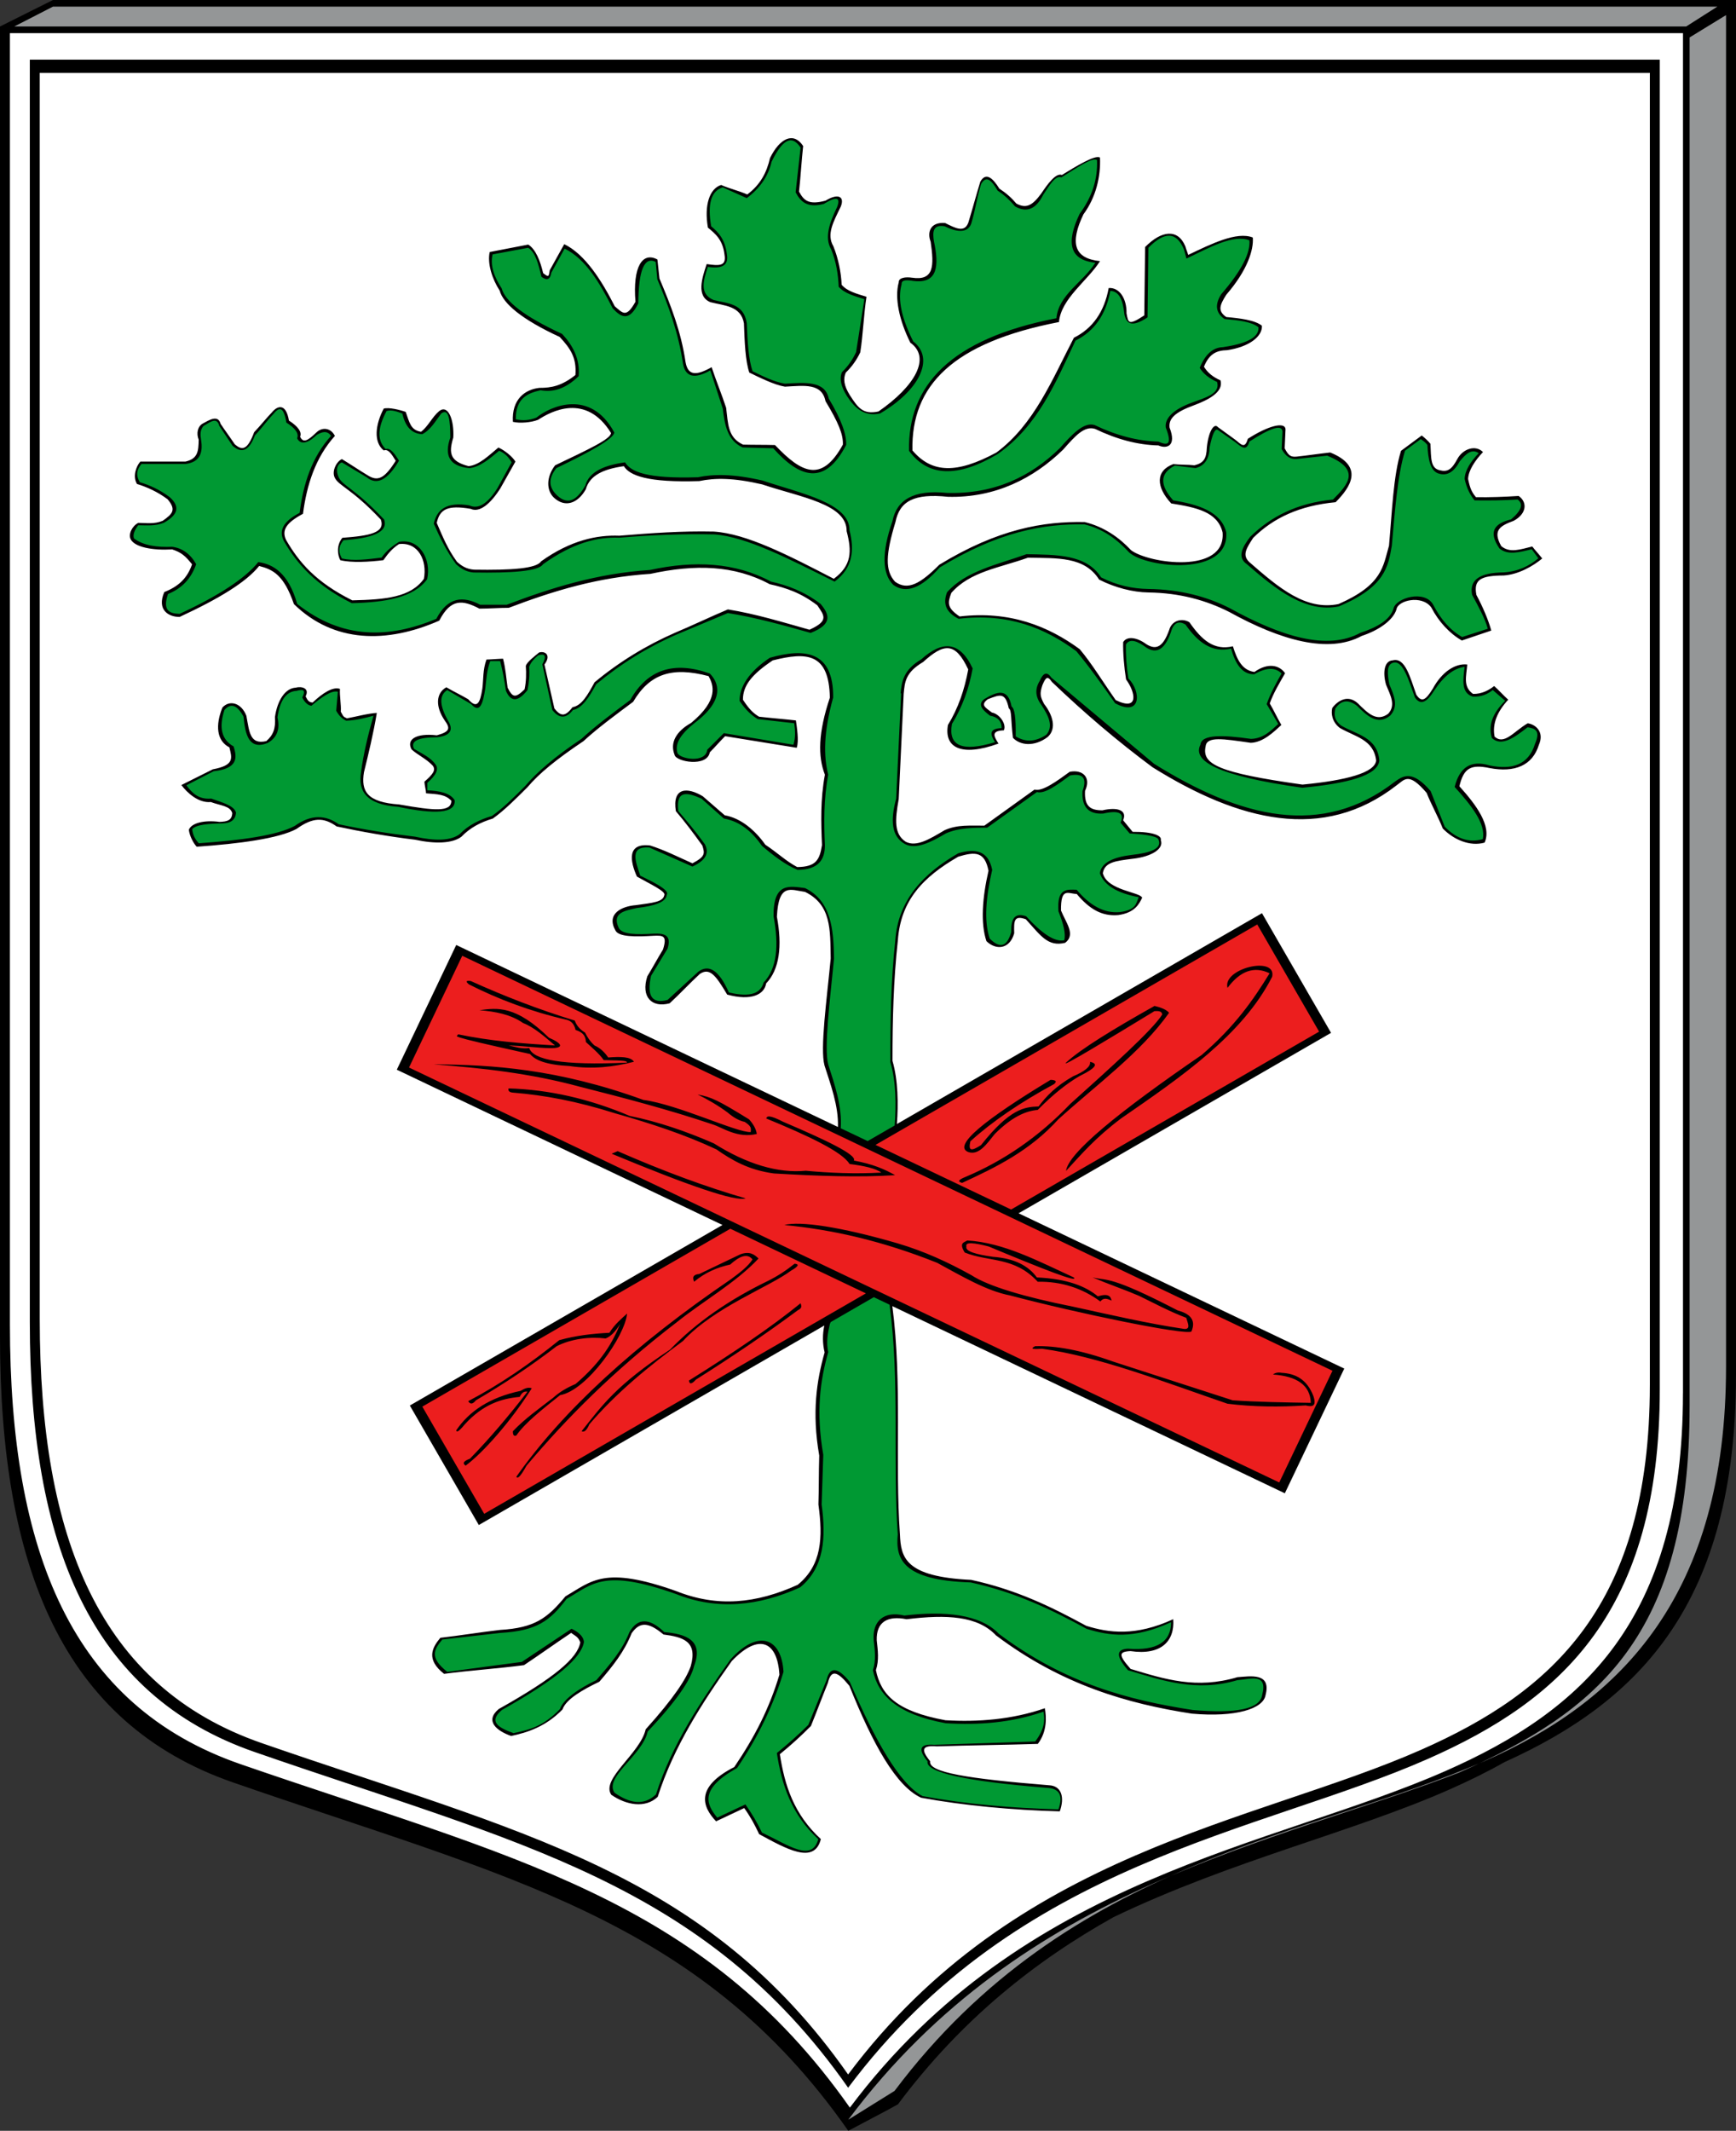
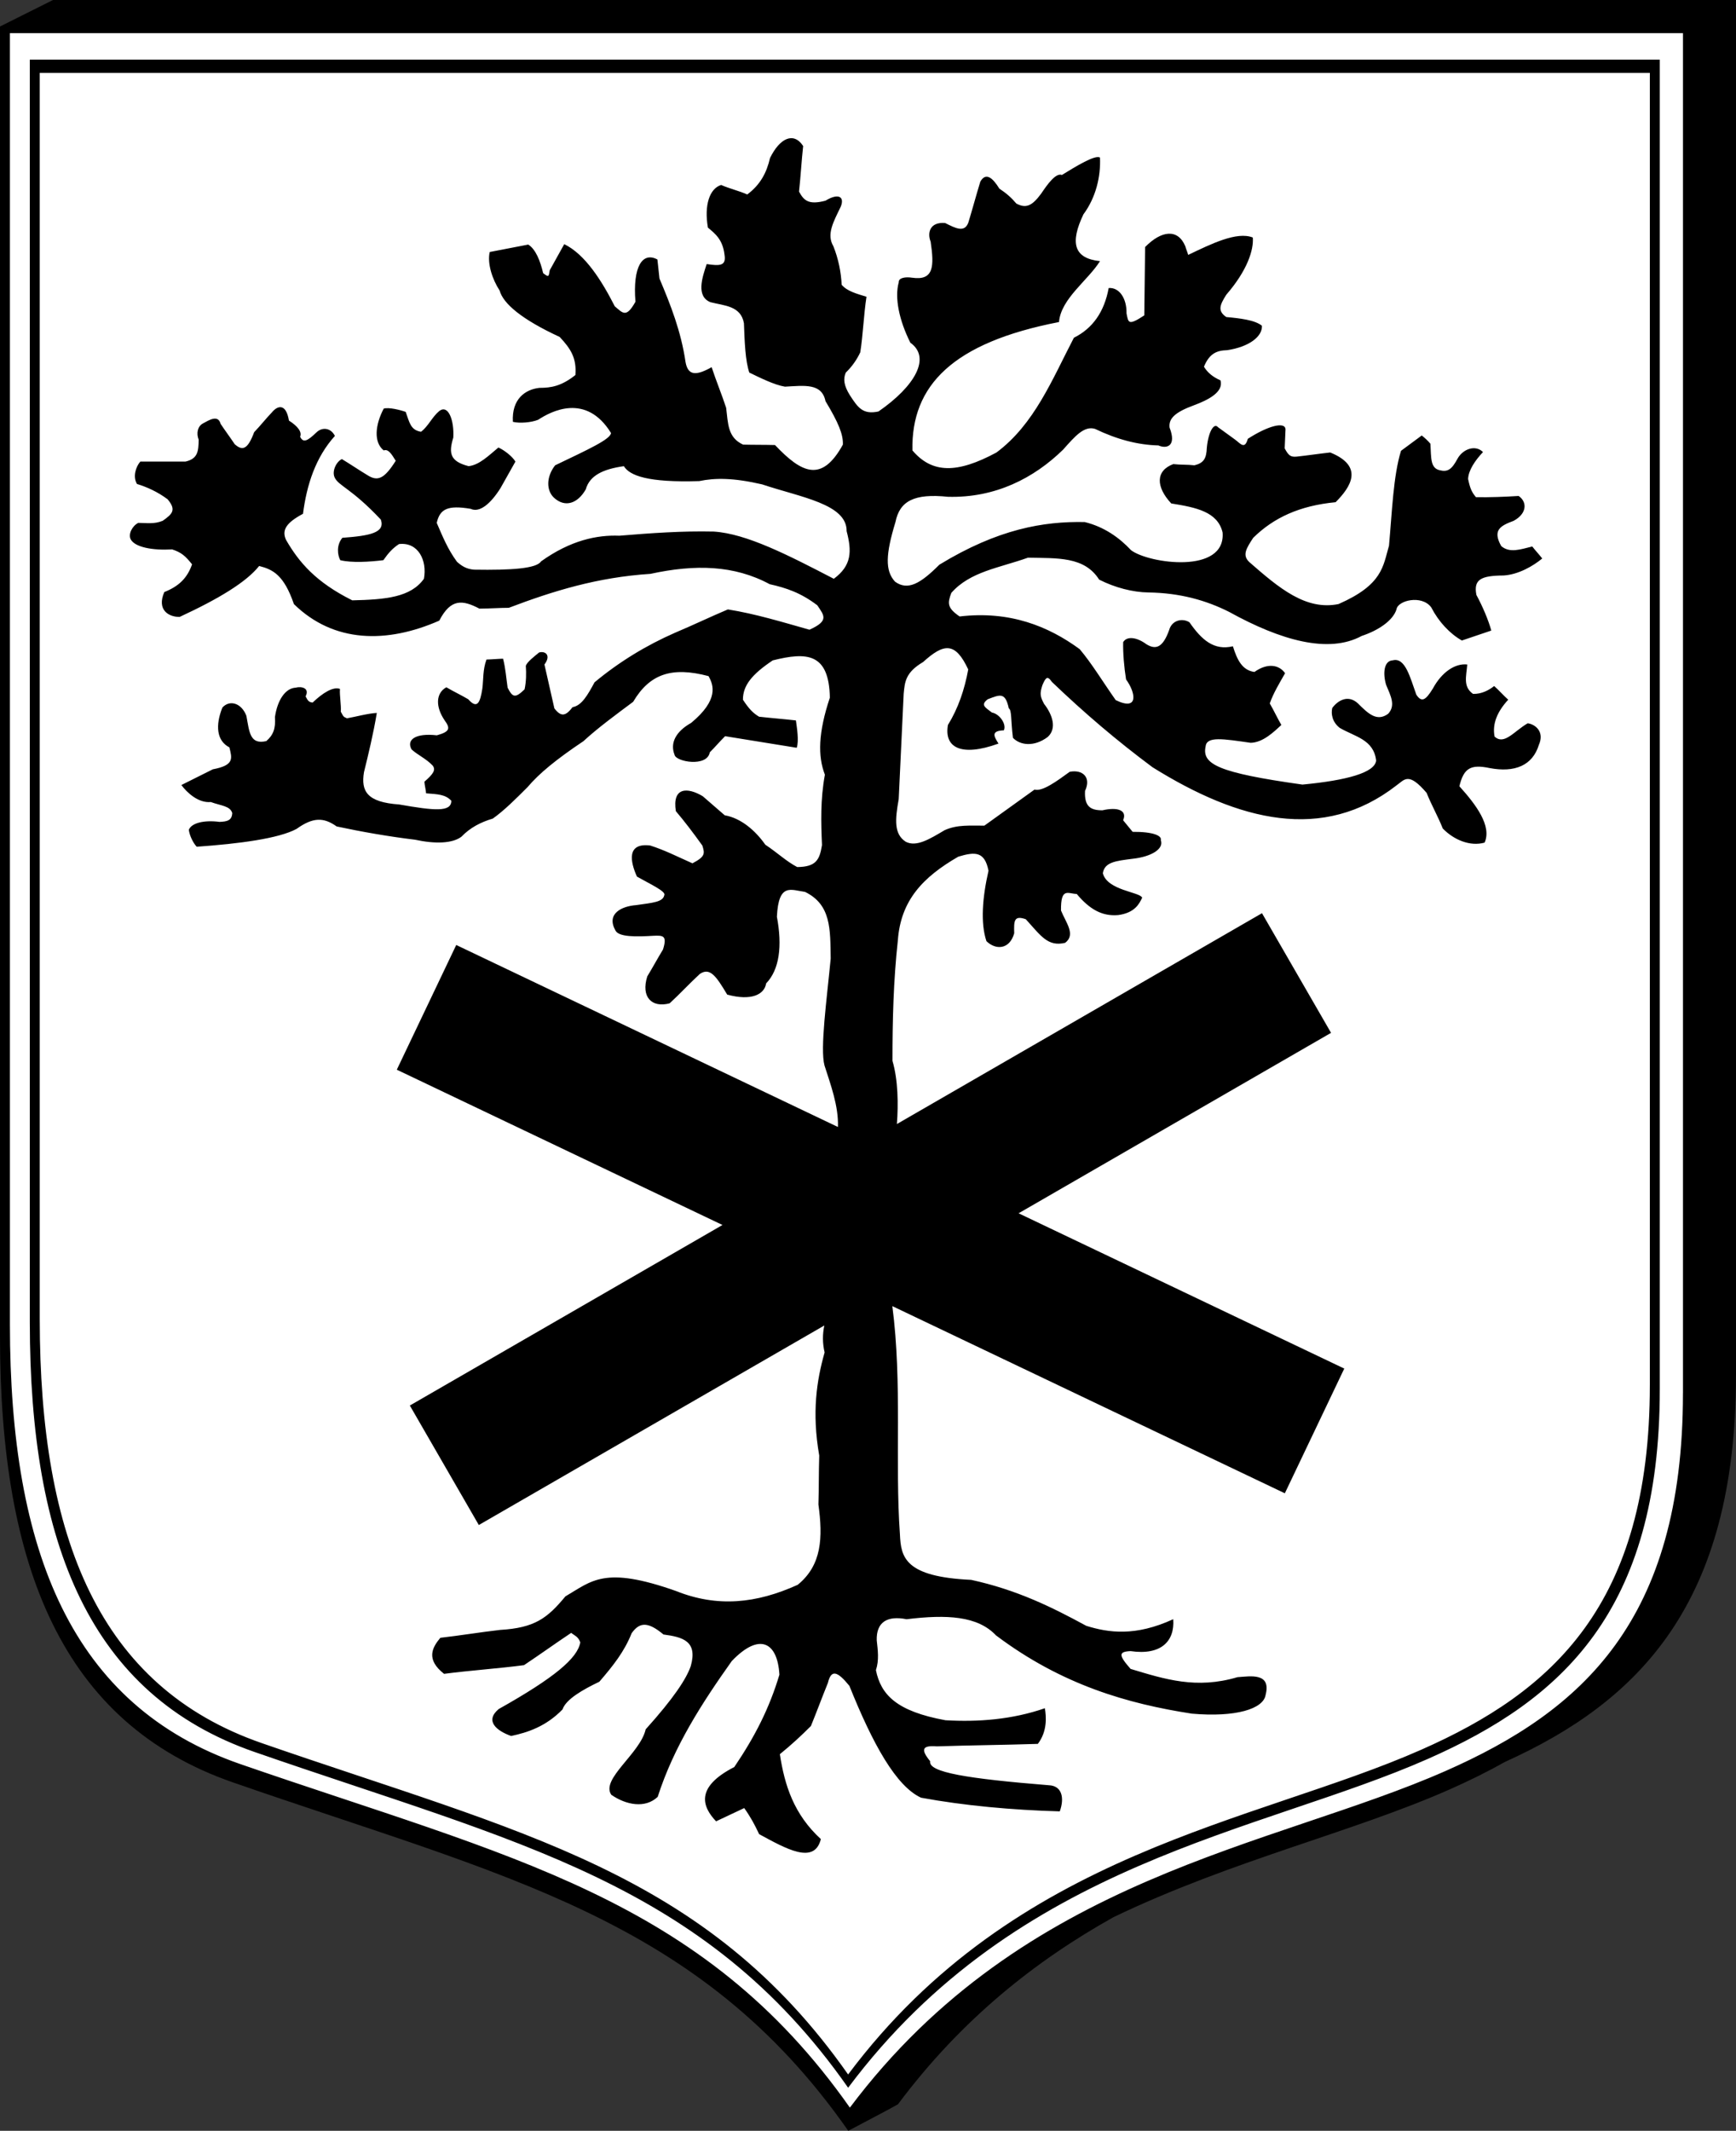
<svg xmlns="http://www.w3.org/2000/svg" xmlns:ns1="http://sodipodi.sourceforge.net/DTD/sodipodi-0.dtd" xmlns:ns2="http://www.inkscape.org/namespaces/inkscape" width="531.817" height="652.586" id="svg2" ns1:version="0.32" ns2:version="0.45.1" ns1:docname="POL_Międzybórz_COA.svg" ns2:output_extension="org.inkscape.output.svg.inkscape" ns1:docbase="C:\Users\Mistrz\Desktop">
  <rect width="100%" height="100%" fill="#333333" stroke="none" />
  <ns1:namedview ns2:window-height="480" ns2:window-width="640" ns2:pageshadow="2" ns2:pageopacity="0.0" guidetolerance="10.0" gridtolerance="10.0" objecttolerance="10.0" borderopacity="1.0" bordercolor="#666666" pagecolor="#ffffff" id="base" />
  <defs id="defs4">
    <marker id="ArrowEnd" viewBox="0 0 10 10" refX="0" refY="5" markerUnits="strokeWidth" markerWidth="4" markerHeight="3" orient="auto">
-       <path d="M 0 0 L 10 5 L 0 10 z" id="path7" />
-     </marker>
+       </marker>
    <marker id="ArrowStart" viewBox="0 0 10 10" refX="10" refY="5" markerUnits="strokeWidth" markerWidth="4" markerHeight="3" orient="auto">
      <path d="M 10 0 L 0 5 L 10 10 z" id="path10" />
    </marker>
  </defs>
  <g id="g12">
    <path style="stroke:none;fill-rule:evenodd;fill:#000000" d="M 531.817 421.187L 531.817 0L 16.238 0L 0 8.117L 0 409.312C 0 479.902 19.113 527.738 71.356 545.886C 154.723 574.851 214.07 587.144 259.867 652.586L 272.016 646.156L 275.082 644.469C 294.715 618.179 317.52 600.344 341.152 587.136C 377.375 569.734 414.336 561.199 444.113 548.023C 449.953 545.437 455.586 542.676 460.961 539.64C 502.266 521 531.808 490.941 531.808 421.187" id="path14" />
-     <path style="stroke:none; fill-rule:evenodd; fill:#949697" d="M 517.606 430.652L 517.606 11.465L 528.766 4.625L 528.766 418.574C 528.766 488.293 496.828 520.832 455.074 539.222C 402.07 562.574 327.477 569.187 274.043 640.363L 259.867 649.187C 313.828 576.988 391.16 564.558 447.117 542.812C 489.286 524.156 517.602 501.375 517.602 430.648L 517.606 430.652zM 516.547 8.117L 4.363 8.117L 16.23 2.027L 526.114 2.027L 516.547 8.117" id="path16" />
-     <path style="stroke:none;fill-rule:evenodd;fill:#ec1e1e;fill-opacity:1" d="M 129.383 430.793L 223.738 376.316L 265.266 396.113L 148.333 463.621L 129.378 430.793L 129.383 430.793zM 268.219 350.636L 385.152 283.129L 404.105 315.957L 309.75 370.433L 268.223 350.64L 268.219 350.636zM 143.438 429.121C 153.348 423.926 162.542 417.523 171.329 410.441C 176.589 408.988 181.43 408.461 186.691 408.179C 188.355 405.511 190.445 403.828 192.113 402.289C 191.473 409.211 179.835 425.836 171.589 427.281C 166.277 431.523 160.792 435.789 158.171 439.644C 157.445 439.957 157.094 439.523 157.122 438.332C 160.637 434.609 165.165 431.39 169.484 428.07C 171.199 426.48 173.477 425.078 176.324 423.863C 184.333 417.035 187.656 411.144 190.003 405.445C 188.516 407.879 187.023 409.367 185.531 409.918C 180.661 409.328 175.023 410.015 170.536 412.285C 162.867 418.191 154.605 423.707 145.805 428.859C 144.829 430.074 144.04 430.164 143.438 429.121zM 158.171 452.277C 172.374 432.105 194.301 411.933 223.954 391.758C 226.711 389.742 229.281 387.726 230.531 385.707C 228.887 383.691 226.465 384.785 223.691 387.285C 219.656 388.152 215.926 389.793 212.641 392.547C 211.898 390.91 212.704 390.312 214.214 390.179C 218.421 388.164 222.633 386.148 226.844 384.129C 229.629 383.152 231.094 384.152 232.367 385.441C 225.402 392.863 215.445 398.449 207.372 404.91C 187.997 419.769 173.542 434.367 161.324 448.851C 159.094 452.824 158.512 452.832 158.167 452.269L 158.171 452.277zM 139.753 438.07C 143.68 432.269 149.906 428 159.484 425.968C 160.622 425.281 161.762 424.734 162.902 425.183C 156.516 435.371 147.758 445.125 142.641 448.863C 141.574 448.164 142.012 447.461 143.954 446.761C 150.027 440.523 155.883 433.609 161.583 426.238C 160.605 426.011 159.816 426.535 159.214 427.816C 153.602 428.324 147.988 430.07 142.378 436.234C 140.32 438.738 139.917 438.594 139.751 438.074L 139.753 438.07zM 178.167 438.332C 184.688 430.133 188.699 424.324 205.27 413.336C 213.324 404.961 223.441 398.027 235.266 392.289C 238.426 390.718 241.008 388.968 243.422 387.027C 244.953 387.164 244.602 387.863 242.371 389.129C 235.496 394.265 218.878 400.289 209.219 410.703C 198.742 418.441 188.753 426.597 180.54 436.222C 179.753 438.051 178.96 438.754 178.171 438.324L 178.167 438.332zM 211.062 422.808C 224.512 414.406 236.336 406.406 245.266 399.129C 245.402 399.828 245.941 400.531 244.477 401.23C 234.641 408.531 224.133 415.613 213.167 422.543C 211.902 423.949 211.199 424.035 211.066 422.804L 211.062 422.808zM 389.988 420.965C 397.312 421.484 401.395 424.226 401.562 429.644C 393.344 429.504 385.074 429.383 377.621 428.859C 365.43 424.914 353.238 420.965 341.047 417.019C 331.066 413.441 323.32 412.097 317.105 412.285C 315.207 413.254 316.949 413.234 319.207 413.07C 336.344 415.367 356.492 423.191 376.039 429.91C 384.02 430.886 392 430.965 399.98 430.433C 401.902 430.883 403.449 430.867 402.348 427.543C 400.375 422.422 396.848 420.664 392.613 420.441C 391.551 420.242 390.672 420.418 389.984 420.965L 389.988 420.965zM 334.73 391.23C 339.395 392.324 340.043 390.594 360.777 401.332C 364.02 402.215 366.656 403.898 364.984 407.804C 362.98 408.976 330.148 402.23 309.465 396.754C 302.289 395.39 294.664 390.859 287.102 386.758C 270.492 380.101 254.996 376.57 240.266 375.183C 245.062 373.902 257.43 375.691 275.035 380.808C 283.281 383.258 290.504 386.605 297.625 390.562C 302.77 393.918 313.73 397.195 328.672 400.176C 340.07 402.656 351.473 405.336 362.875 407.015C 364.855 407.078 363.824 405.136 363.398 403.597C 358.363 401.707 353.586 399.133 348.926 396.859C 344.191 394.844 339.453 393.25 334.719 391.23L 334.73 391.23zM 340.52 398.336C 339.238 397.718 338.004 397.332 337.102 398.597C 331.613 394.578 325.27 392.429 317.895 392.547C 310.723 384.765 302.984 386.586 295.531 383.601C 293.688 380.566 295.355 380.543 296.32 379.918C 307.438 380.543 318.207 386.301 328.945 391.23C 330.719 393.082 319.215 388.574 302.898 381.758C 298.477 380.605 295.582 380.277 296.059 381.758C 295.602 383.234 299.023 384.191 304.215 384.914C 310.887 385.418 315.102 387.711 317.633 391.226C 327.035 391.672 332.559 393.929 336.312 397.011C 339.605 396.035 340.25 397.035 340.523 398.324L 340.52 398.336zM 228.426 367.023C 225.426 368.094 211.098 363.195 187.378 353.344C 187.992 353.082 188.605 352.82 189.219 352.554C 203.227 358.695 216.296 363.519 228.422 367.023L 228.426 367.023zM 155.805 333.344C 168.167 333.699 180.536 336.508 192.902 341.761C 201.699 343.551 210.266 346.504 218.688 350.179C 228.777 356.515 238.254 359.379 246.84 358.558C 254.324 359.246 262.125 359.566 269.992 359.121C 268.23 357.82 264.656 357.039 260.258 356.492C 258.023 352.742 247.535 347.812 234.738 342.551C 234.93 341.769 235.645 341.363 240 343.601C 252.859 349.078 262.668 353.734 261.574 355.441C 267.348 356.484 271.062 358.113 274.203 359.91C 263.184 360.629 250.391 360.172 237.105 359.386C 229.34 358.351 224.219 355.328 219.477 352.019C 209.781 347.465 199.253 344.019 188.43 340.968C 176.641 337.218 166.54 335.394 157.383 334.656C 156.105 334.597 155.579 334.156 155.805 333.344zM 132.911 325.976C 150.48 326.062 170.848 327.32 197.113 336.867C 207.589 338.23 225.965 347.008 229.98 346.703C 230.219 345.199 229.801 344.73 228.16 343.605C 226.406 343.207 224.652 342.242 222.898 340.715C 219.833 338.449 216.762 336.703 213.691 335.191C 217.954 336.011 219.878 336.91 229.477 342.82C 230.828 344.308 231.621 345.801 231.844 347.293C 225.867 348.699 221.395 345.347 218.426 344.402C 204.833 339.816 191.238 336.277 177.645 332.828C 162.503 328.711 147.676 327.09 132.915 325.988L 132.911 325.976zM 146.859 309.398C 152.426 308.621 158.027 307.926 168.171 317.816C 172.415 319.633 172.891 321.074 168.473 321.011C 164.441 320.926 159.839 320.273 155.805 320.187C 157.906 320.648 160.012 321.316 162.117 320.972C 163.286 324.582 172.105 326.355 192.113 325.445C 191.949 324.957 191.917 324.793 184.945 324.676C 183.645 322.734 181.165 320.699 179.484 319.133C 179.378 316.726 177.949 315.972 176.329 315.449C 175.93 313.644 174.964 312.594 173.438 312.293C 162.329 309.699 152.559 305.984 143.708 301.508C 142.566 300.594 142.742 300.242 144.23 300.457C 154.312 305.019 164.855 309.125 176.066 312.558C 176.551 313.785 177.223 315.011 179.223 316.242C 179.902 317.554 180.676 318.871 182.117 320.187C 183.941 320.988 185.251 322.312 186.324 323.867C 189.945 323.597 193.238 323.566 194.214 325.179C 187.969 326.769 181.484 327.539 174.484 326.492C 167.273 326.113 163.945 324.699 162.383 322.808C 134.07 316.558 140.801 317.629 140.281 316.758C 150.191 318.844 160.102 319.605 170.012 320.176C 166.77 317.418 163.523 314.558 160.277 313.336C 156.477 310.679 151.792 309.785 146.859 309.39L 146.859 309.398zM 376.043 302.558C 379.961 297.301 384.262 295.812 388.934 298.086C 383.992 306.133 378.387 314.277 368.148 323.082C 342.637 340.57 327.227 353.164 326.578 358.601C 331.309 353.472 335.555 348.465 343.418 342.551C 362.008 329.722 380.676 316.929 389.727 299.136C 391.133 292.578 374.383 296.601 376.047 302.554L 376.043 302.558zM 326.574 325.449C 330.941 321.359 341.012 315.191 353.676 308.086C 355.918 308.597 357.41 309.301 358.148 310.187C 349.484 322.386 335.957 332.156 324.207 342.812C 315.383 352.547 305.082 357.492 294.738 362.281C 293.672 361.953 293.078 361.527 295.789 360.441C 307.398 355.543 318.156 348.254 327.887 338.078C 340.402 326.828 353.07 315.472 356.039 310.715C 355.961 309.656 354.887 309.59 353.672 309.664C 339.02 318.586 324.875 327.176 326.57 325.449L 326.574 325.449zM 333.941 325.187C 334.188 326.676 332.199 328.168 328.68 329.66C 323.332 332.73 320.484 335.797 318.156 338.867C 313.852 339.019 309.398 339.523 300.527 350.707C 297.418 352.715 296.613 352.418 297.27 349.535C 303.891 343.543 312.504 337.648 322.895 332.027C 323.859 331.215 323.508 330.777 321.844 330.715C 301.773 342.847 291.797 350.851 296.586 352.816C 299.848 353.968 302.25 350.398 304.742 347.293C 309.973 342.082 314.172 340.242 317.898 339.929C 322.953 334.816 326.977 331.773 330.527 329.668C 336.863 326.523 335.926 325.695 333.945 325.195L 333.941 325.187zM 408.199 419.808L 141.609 292.722L 125.301 326.941L 391.891 454.027L 408.199 419.808" id="path18" />
-     <path style="stroke:none;fill-rule:evenodd;fill:#009933;fill-opacity:1" d="M 200.949 549.578C 205.906 534.109 214.73 520.965 223.786 508.222C 232.238 498.836 239.43 501.543 240.02 512.027C 236.977 522.176 232.242 531.984 225.812 541.457C 214.445 547.804 216.152 552.367 219.723 556.679C 222.598 555.328 225.473 553.976 228.348 552.621C 230.375 555.496 232.066 558.371 233.418 561.246C 241.602 565.125 248.691 570.437 250.672 563.273C 242.422 555.683 239.465 546.508 237.988 536.886C 241.539 534.011 244.754 531.136 247.629 528.261C 249.488 523.695 251.348 519.129 253.207 514.562C 254.219 510.336 256.59 510.504 260.309 515.07C 268.047 532.957 275.574 546.406 282.633 550.082C 295.781 552.511 309.738 553.738 324.242 554.14C 325.762 549.914 324.578 547.715 320.691 547.547C 295.66 545.519 283.48 542.812 284.156 539.429C 281.113 535.711 281.789 534.019 286.184 534.359C 296.5 534.023 306.82 533.683 317.137 533.347C 320.102 529.457 320.102 526.75 319.672 524.215C 309.695 527.683 299.715 528.359 289.734 527.765C 274.68 525.019 268.93 519.015 267.41 511.527C 268.422 508.484 268 505.441 267.664 502.394C 267.16 496.476 270.793 493.261 277.051 494.785C 289.441 493.281 300.355 494.422 305.977 500.363C 326.18 515.582 345.82 520.691 365.348 523.703C 378.879 524.886 385.984 523.367 386.66 519.136C 388.453 512.203 383.031 514.289 379.051 514.57C 366.465 518.301 356.078 514.695 345.562 511.527C 341.844 507.301 341.844 505.101 345.562 504.933C 354.355 505.609 358.754 502.906 358.754 496.816C 347.156 502.16 339.719 500.968 332.875 498.844C 322.309 493.09 311.316 487.676 297.355 484.636C 276.328 483.98 274.32 477.375 275.031 469.922C 273.449 447.851 275.699 423.324 272.523 399.586L 267.684 397.281L 254.496 404.894C 254.41 405.086 254.324 405.277 254.234 405.472C 253.559 408.347 253.047 411.222 253.727 414.097C 251.293 422.656 249.898 432.254 252.207 445.558C 252.039 450.629 251.871 455.707 251.703 460.781C 253.082 470.886 252.531 480.109 245.109 486.152C 232.426 491.902 219.738 493.254 207.051 488.179C 185.062 480.398 181.68 484.965 173.562 489.699C 168.449 496.422 164.473 499.468 153.266 500.101C 147.348 500.777 141.426 501.453 135.503 502.129C 132.958 505.172 131.426 507.621 137.023 512.023C 144.633 511.011 152.247 509.996 159.859 508.98C 164.934 505.597 170.008 502.215 175.083 498.832C 176.602 499.508 178.719 500.859 178.887 502.89C 178.046 507.75 170.855 514.094 153.77 523.695C 149.438 527.336 152.829 529.195 157.32 530.797C 162.391 529.726 166.454 528.656 171.527 523.441C 172.583 520.312 177.574 517.015 182.691 514.562C 186.96 509.617 190.598 505.472 192.835 499.847C 195.372 495.453 198.926 495.453 203.492 499.847C 209.934 500.426 215.691 502.195 212.624 510.25C 211.695 514.308 207.383 520.82 198.417 530.293C 196.762 537.703 184.945 544.23 188.27 549.066C 192.792 552.195 197.105 553.211 200.954 549.574L 200.949 549.578zM 276.055 212.371C 275.551 223.109 275.043 233.851 274.535 244.594C 272.789 251.027 272.957 256.191 277.324 258.547C 280.613 260.218 285.098 258.011 289.754 255.25C 293.742 253.468 298.102 253.527 302.438 253.476C 307.508 249.84 312.586 246.207 317.66 242.57C 320.09 243.261 323.992 240.273 327.809 237.496C 331.793 236.726 333.062 238.328 331.613 242.316C 331.352 247.148 333.461 249.429 337.953 249.168C 342.785 248.062 344.562 248.992 343.277 251.957C 344.207 253.054 345.137 254.152 346.066 255.254C 351.914 255.59 354.875 256.265 354.945 257.281C 355.977 259.949 352.34 261.215 346.574 261.847C 341.277 262.515 337.473 264.035 336.934 267.426C 338.188 271.066 342.16 273.519 348.855 274.781C 348 276.574 348.23 278.64 343.02 279.347C 338.082 279.769 333.75 277.172 329.828 272.5C 326.887 272.426 323.727 271.894 324.25 279.094C 325.73 282.797 326.578 285.968 326.023 287.972C 323.039 288.586 319.043 285.777 314.355 280.617C 310.73 279.355 309.676 281.597 309.789 285.437C 308.355 290.508 305.988 290.211 303.195 287.465C 301.348 281.976 302.066 274.617 303.953 266.406C 302.781 260.508 298.805 259.754 293.555 261.332C 282.816 267.535 275.156 275.648 274.273 287.972C 272.914 300.402 272.75 312.836 272.754 325.269C 274.527 331.32 274.566 338.566 274.074 344.699L 265.805 349.472L 257.555 345.543C 258.031 338.851 255.637 332.019 253.727 326.031C 252.344 320.863 254.305 306.113 255.5 293.554C 255.367 284.523 254.621 275.894 246.621 271.988C 241.891 271.398 236.859 270.113 236.98 280.613C 238.672 289.605 238.02 296.672 233.938 300.91C 233.062 304.004 230.277 305.613 223.286 303.953C 220.329 297.254 217.199 295.136 213.898 297.613C 210.77 300.488 207.641 303.363 204.512 306.238C 199.762 307.523 198.07 305.074 199.438 298.883C 201.128 296.094 202.82 293.304 204.512 290.511C 205.844 286.218 203.301 285.804 200.199 285.945C 195.113 286.246 190.54 286.254 189.542 284.172C 187.355 279.523 191.421 278.922 195.122 278.082C 200.395 277.476 204.079 276.332 204.253 274.023C 205.266 272.703 200.352 270.23 196.137 268.187C 194.684 263.797 192.753 259.101 198.926 259.562C 203.32 261.508 207.719 263.449 212.117 265.398C 216.637 263.308 217.18 260.98 215.921 258.551C 212.98 254.453 210.402 251.461 207.805 248.402C 206.977 241.804 210.622 242.668 214.906 244.597C 217.188 246.625 219.473 248.656 221.753 250.683C 226.789 251.562 230.426 254.777 233.422 259.054C 236.918 262.019 240.492 264.812 244.332 266.41C 250.754 266.359 252.738 263.269 252.703 258.801C 252.402 251.871 252.316 244.851 253.715 237.234C 252.293 231.601 252.246 224.375 255.234 213.64C 255.355 199.363 246.59 198.386 235.824 201.461C 229.383 205.773 226.551 210.34 226.566 214.652C 228.426 217.468 230.285 219.117 232.145 220.23C 235.863 220.652 239.586 221.074 243.309 221.496C 243.605 223.691 243.777 225.89 243.055 228.09C 235.953 226.906 228.848 225.722 221.742 224.539C 220.051 226.226 218.359 227.922 216.667 229.609C 216.234 233.855 208.251 232.461 207.536 230.621C 206.594 227.664 208.708 224.66 212.863 221.363C 222.434 214.125 219.992 208.804 217.426 206.269C 206.417 202.351 198.301 205.054 193.07 214.386C 187.742 218.359 182.398 222.336 178.102 226.308C 169.824 231.851 164.372 236.586 160.848 240.769C 157.469 244.164 154.083 247.535 150.699 249.902C 146.958 251.015 143.531 252.664 140.805 255.48C 138.042 257.539 133.266 257.578 127.105 256.238C 119.167 255.289 111.363 254.062 103.766 252.433C 99.761 249.578 95.344 249.344 90.32 252.937C 84.835 255.89 73.856 257.347 60.891 258.265C 59.707 257 59.031 255.562 58.863 253.953C 60.07 252.511 63.969 252.258 68.25 252.179C 70.793 252.101 72.144 251 72.308 248.883C 71.675 246.629 67.871 245.738 64.699 244.57C 60.883 244.922 58.859 242.89 57.09 240.511C 59.879 239.074 62.668 237.636 65.461 236.199C 72.82 235.371 72.719 232.152 71.55 228.59C 67.902 226.57 66.973 222.847 68.762 217.429C 70.707 215.218 72.653 215.898 74.597 219.457C 75.129 225.105 76.3 229.773 81.954 227.574C 84.835 225.972 85.852 223.351 84.996 219.711C 85.751 214.457 87.695 211.75 90.829 211.594C 92.57 211.121 93.93 211.031 92.602 213.621C 93.359 215.144 94.29 215.988 95.391 216.156C 98.481 213.57 101.441 211.363 103.508 211.844C 103.339 213.785 103.171 215.73 103.001 217.676C 103.844 219.199 104.859 220.211 106.042 220.718C 108.833 220.64 111.622 219.961 114.415 219.199C 112.699 225.246 111.305 231.082 110.609 236.453C 109.661 242.234 112.102 246.422 122.027 247.105C 133.191 249.453 139.667 249.179 139.281 245.078C 137.906 242.851 134.667 242.222 130.911 242.035C 130.911 241.277 130.911 240.515 130.911 239.754C 133.624 237.386 134.469 235.523 133.445 234.172C 131.898 231.914 129.199 230.808 126.852 229.351C 125.652 226.98 128.016 225.797 133.954 225.801C 137.938 225.301 139.04 223.609 137.251 220.726C 134.938 216.558 134.214 213.133 136.997 211.34C 139.445 212.777 141.898 214.215 144.352 215.652C 147.066 218.734 147.992 215.258 148.665 210.832C 149.02 208.117 149.027 205.578 150.184 202.461C 151.195 202.461 152.21 202.461 153.227 202.461C 154.008 205.504 154.555 208.547 155.001 211.594C 156.516 215.074 158.714 214.992 161.594 211.34C 162.102 208.972 162.27 206.605 162.098 204.238C 162.516 203.054 163.445 201.871 164.887 200.687C 166.796 200.133 167.645 200.636 166.152 203.476C 167.165 208.125 168.18 212.777 169.195 217.429C 171.309 220.148 173.421 220.148 175.536 217.429C 178.329 216.941 180.527 213.468 182.637 209.566C 190.156 203.304 198.363 198.23 207.247 194.344C 212.488 192.148 217.73 189.949 222.977 187.75C 231.434 189.101 239.891 191.453 248.348 193.84C 255.332 191.094 253.957 188.051 251.391 184.961C 246.316 181.109 241.242 179.25 236.168 178.113C 225.266 172.234 212.747 171.605 199.124 174.562C 182.835 175.621 168.796 180.066 155.23 185.215C 152.527 185.215 149.82 185.215 147.113 185.215C 141.887 182.488 137.195 182.738 133.667 189.527C 119.161 195.57 104.874 195.91 91.043 184.961C 88.34 175.41 83.59 172.765 79.121 172.148C 75.231 177.047 67.066 182.429 55.02 188.004C 52.047 187.894 49.668 187.144 51.469 181.918C 55.703 180.234 58.578 177.191 60.094 172.785C 58.324 169.652 55.871 167.875 52.738 167.461C 48.105 167.656 44.004 167.109 41.066 164.926C 40.641 163.914 41.066 162.562 42.332 160.867C 44.953 160.883 47.574 161.176 50.195 160.109C 54.059 157.933 55.586 155.441 51.969 152.246C 48.926 149.961 45.879 148.609 42.836 147.679C 41.477 145.437 41.984 143.664 43.34 142.101C 47.82 142.101 52.305 142.101 56.785 142.101C 61.258 141.562 62.227 138.683 61.605 134.746C 61.348 133.183 61.262 131.66 62.363 130.433C 64.242 129.437 66.391 127.445 67.184 130.433C 68.535 132.461 69.886 134.492 71.243 136.519C 73.59 138.605 76.085 138.738 78.094 133.351C 80.035 131.324 81.727 128.914 83.671 126.883C 85.278 124.914 86.8 123.883 87.731 129.418C 90.528 131.191 91.624 132.801 91.028 134.238C 91.95 136.109 94.023 136.109 96.989 133.226C 98.847 132.121 100.242 131.867 101.426 133.476C 95.535 140.004 92.918 148.164 91.785 157.074C 86.57 159.765 85.386 162.664 86.965 165.699C 90.942 172.601 96.648 179.179 107.77 184.726C 117.954 184.488 126.796 183.054 130.855 177.371C 132.208 171.293 128.484 164.726 122.23 165.953C 120.329 167.176 118.464 168.527 116.902 170.773C 112.628 171.289 108.309 171.894 104.727 171.027C 103.874 169.426 103.359 167.734 105.234 165.449C 113.688 164.824 119.066 163.136 117.665 159.109C 108.633 149.515 105.036 148.855 103.777 146.23C 102.801 144.191 103.167 142.222 104.723 141.605C 107.258 143.125 109.796 144.648 112.333 146.172C 115.46 148.726 118.758 147.035 122.227 141.097C 120.874 138.894 119.523 137.027 118.167 137.547C 115.195 134.613 115.96 130.511 118.421 125.879C 120.027 125.418 121.637 126.058 123.242 126.636C 124.083 130.238 125.77 132.777 129.329 132.976C 131.863 131.75 133.383 128.996 135.165 126.636C 137.585 124.828 137.917 128.98 137.954 133.992C 136.074 139.351 137.512 142.777 143.79 143.379C 147.07 143.035 149.984 140.48 152.921 138.051C 154.762 138.851 155.902 140.121 156.727 141.601C 155.29 144.218 153.852 146.844 152.415 149.465C 149.372 154.297 146.497 156.074 143.79 154.789C 136.71 153.594 133.839 156.129 132.883 160.367C 134.751 164.648 136.839 168.855 139.73 172.797C 141.122 174.023 142.641 175.125 145.055 175.332C 156.622 175.527 165.001 174.98 166.367 172.797C 175.484 166.269 182.969 164.41 189.708 164.679C 199.43 163.879 209.156 163.445 218.883 163.668C 228.801 164.433 241.617 171.133 255.672 178.129C 261.207 174.035 261.836 168.535 260.234 162.398C 260.324 154.062 245.465 151.164 233.594 147.176C 224.704 145.117 218.617 145.164 213.805 146.164C 198.083 146.66 193.253 144.504 191.48 141.597C 185.191 142.476 180.497 144.418 179.305 148.699C 176.874 152.984 174.128 154.933 170.68 151.742C 168.367 149.547 167.645 146.926 170.426 143.371C 180.805 138.398 188.001 134.379 188.184 132.461C 180.887 118.883 168.484 124.468 164.335 127.894C 162.223 128.742 160.109 128.91 157.997 128.398C 157.977 122.027 161.531 120.433 165.605 119.519C 169.199 120.16 173.003 119.324 177.277 115.207C 177.688 109.937 175.531 105.84 172.204 102.269C 160.598 96.918 154.753 92.308 153.684 88.316C 151.417 84.851 150.105 81.383 150.895 77.914C 154.531 77.238 158.167 76.562 161.805 75.886C 164.059 77.269 164.98 80.98 165.863 84.765C 167.555 86.039 168.57 85.617 168.906 83.5C 170.258 81.051 171.609 78.597 172.964 76.144C 179.363 79.246 183.667 86.531 187.68 94.41C 190.171 97.097 192.708 98.726 195.542 92.89C 195.617 82.715 197.395 78.488 200.867 80.207C 201.036 81.98 201.204 83.758 201.372 85.535C 204.79 93.629 207.859 101.957 209.234 111.414C 209.984 115.488 212.777 116.164 217.605 113.441C 218.872 117.332 220.141 121.222 221.411 125.113C 222.023 130.031 222.766 134.863 227.496 137.035C 230.625 137.117 233.754 137.203 236.883 137.289C 245.066 146.468 252.723 148.847 259.211 136.277C 259.344 133.136 257.828 128.613 253.883 122.07C 252.738 116.496 246.438 117.183 240.438 117.504C 237.141 116.953 233.84 115.293 230.543 113.699C 229.312 110.074 228.977 104.656 228.77 98.984C 227.836 92.812 222.82 92.98 218.624 91.883C 214.208 90.078 215.438 85.945 216.852 81.734C 221.023 82.375 223.27 81.367 222.684 77.929C 222.145 73.351 220.113 71.156 217.863 69.304C 216.671 62.445 217.855 58.468 221.415 57.383C 223.863 58.48 226.316 59.578 228.77 60.679C 232.836 57.64 235.371 53.918 236.379 49.515C 239.336 43.468 242.297 40.715 245.258 45.203C 244.75 49.769 244.246 54.336 243.738 58.902C 245.203 61.617 247.141 63.828 252.363 62.453C 256.262 60.074 257.617 60.41 256.422 63.465C 254.168 68.16 252.469 72.73 254.648 76.402C 256.172 80.207 256.766 84.011 256.93 87.82C 258.598 89.801 261.738 90.679 264.793 91.625C 263.949 97.035 263.105 102.449 262.258 107.859C 261.16 110.226 259.723 112.258 257.945 113.949C 257.094 115.89 257.602 118.344 259.465 121.304C 261.879 125.015 264.816 127.683 269.609 126.629C 281.309 119.816 286.664 109.929 279.758 104.554C 276.344 97.765 274.863 91.801 276.207 87.051C 276.113 85.648 277.805 85.734 279.758 86.039C 287.324 87.027 287.719 81.379 286.098 73.863C 285.664 71.062 285.738 68.687 289.395 69.297C 292.613 70.918 296.34 71.687 297.516 68.535C 298.781 64.39 299.285 60.504 300.555 56.359C 302.246 53.414 303.938 55.539 305.625 58.386C 307.781 59.801 309.473 61.449 310.953 63.207C 314.508 65.25 317.383 64.066 319.578 59.656C 321.438 56.89 323.297 53.57 325.156 54.328C 329.516 51.648 334.602 48.058 336.066 49.004C 336.328 54.84 334.555 60.34 330.738 65.496C 326.613 74.148 327.453 79.629 335.559 80.465C 331.855 86.394 324.23 90.297 323.637 97.465C 291.07 103.773 278.074 118.156 278.477 138.058C 284.297 146.043 293.344 146.379 305.621 139.07C 317.992 130.433 323.387 117.144 329.473 104.312C 335.23 101.449 338.785 96.375 340.129 89.09C 342.902 89.16 344.043 92.039 344.441 96.191C 345.012 99.015 346.547 100.504 351.543 97.203C 351.625 90.101 351.711 82.996 351.797 75.89C 356.793 70.793 360.43 70.965 362.707 76.398C 362.961 77.328 363.211 78.258 363.469 79.187C 370.488 75.84 377.844 71.664 382.75 73.609C 383.059 77.351 380.613 82.617 374.125 90.097C 372.086 93.312 372.426 95.851 375.137 97.707C 379.312 98.078 383.422 98.496 385.539 100.242C 385.727 103.609 381.242 105.34 374.629 106.328C 371.582 106.402 369.215 108.515 367.527 112.668C 368.621 114.445 370.398 115.883 372.855 116.98C 373.891 120.609 369.281 121.773 365.117 123.32C 359.355 125.429 356.773 128.14 357.125 130.929C 359.348 136.629 357.395 136.363 354.844 135.242C 348.504 135.082 341.992 133.39 335.309 130.168C 331.984 129.16 328.324 133.133 324.652 137.269C 315.66 146.066 304.582 151.347 290.145 150.968C 279.691 149.875 274.68 153.211 273.402 159.594C 269.984 169.433 270.281 175.746 273.656 179.129C 277.539 181.937 282.277 180.16 287.863 173.801C 305.852 162.824 319.715 160.363 332.262 160.609C 338.242 162.07 342.363 165.39 345.961 169.234C 351.309 173.965 376.695 176.656 375.648 163.019C 374.129 156.691 367.055 154.476 359.406 153.254C 355.434 148.746 355.051 145.07 359.91 142.597C 362.023 142.851 364.137 143.105 366.25 143.359C 369.09 142.648 370.441 140.449 370.562 137.019C 371.406 132.867 372.254 131.09 373.098 131.691C 374.785 132.875 376.48 134.058 378.168 135.242C 379.871 136.418 381.754 138.773 382.734 135.242C 388.984 131.203 392.75 129.781 392.883 132.199C 392.801 133.972 392.715 135.75 392.629 137.523C 393.809 139.726 395.332 140.742 397.195 140.566C 400.324 140.23 403.453 139.89 406.582 139.554C 417.082 143.812 412.953 148.402 408.355 153C 397.336 154.054 389.25 158.261 382.984 164.414C 380.602 167.59 378.898 170.636 381.973 172.785C 390.988 180.664 400.09 187.765 410.133 185.722C 424.344 179.781 425.254 173.488 426.367 167.203C 427.32 156.683 428.059 145.726 430.426 138.027C 432.031 136.844 433.637 135.66 435.246 134.476C 435.922 134.976 436.598 135.386 437.273 136.25C 437.516 140.617 438.102 144.515 441.078 145.129C 443.445 145.726 445.477 144.461 447.164 141.324C 448.98 139.07 450.84 137.289 453 138.789C 450.523 141.406 448.789 144.031 448.688 146.652C 449.32 149.613 450.418 151.644 451.73 153.246C 456.125 153.308 460.523 153.265 464.922 152.992C 466.793 154.34 466.117 156.371 462.895 159.078C 457.996 160.25 455.746 162.703 459.344 167.957C 461.926 170.183 465.613 169.097 469.238 168.211C 469.914 169.136 470.59 170.07 471.266 171C 468.461 173.328 465.117 175.019 460.609 175.312C 453.734 175.363 450.031 177.347 450.969 182.16C 452.898 185.734 454.895 189.332 455.789 192.562C 453.168 193.406 450.547 194.254 447.926 195.097C 444.266 193.027 441.348 189.656 439.047 185.203C 436.512 180.547 427.527 183.074 426.871 186.468C 425.785 189.875 421.891 192.117 416.723 193.824C 406.613 199.316 392.527 194.996 376.637 186.215C 369.625 182.679 361.508 180.519 351.773 180.379C 346.953 180.312 342.133 179.277 337.312 176.828C 332.801 169.695 323.5 169.926 314.477 169.726C 305.699 172.871 295.879 174.851 290.121 181.394C 288.93 184.547 289.434 187.379 293.672 189.511C 309.023 187.699 320.129 192.375 329.699 199.406C 333.453 203.855 337.523 209.566 341.625 215.39C 349.586 219.676 349.695 211.863 345.684 207.781C 345.094 204.144 344.836 200.679 344.926 197.379C 346.082 195.426 348.41 196.273 351.266 198.39C 354.195 200.211 356.711 199.133 358.621 193.824C 359.461 190.769 360.984 189.926 363.184 191.289C 366.941 196.715 371.336 200.019 377.137 198.644C 378.461 203.347 380.531 206.562 384.238 206.508C 388.367 204.129 390.859 204.554 392.609 206.254C 390.832 209.383 389.141 212.511 388.043 215.64C 389.227 217.668 390.41 219.699 391.594 221.726C 389.238 223.898 386.965 226.199 383.223 226.293C 374.746 225.09 368.059 224.851 367.746 228.066C 365.215 233.078 372.938 237.605 398.953 241.258C 412.617 239.957 422.141 237.59 422.551 232.886C 421.922 225.75 415.523 224.957 410.879 222.23C 408.582 220.457 408.676 218.679 409.105 216.906C 410.707 214.722 412.738 213.914 415.699 216.144C 418.844 219.281 422.012 222.226 425.848 219.187C 428.621 216.215 426.977 212.871 425.594 209.547C 424.996 206.328 424.734 203.445 426.859 202.953C 429.816 202.195 431.555 208.371 433.457 213.609C 435.059 215.988 437.004 215.312 439.293 211.582C 442.25 207.09 445.379 204.64 448.68 204.226C 448.227 208.136 447.512 212.218 451.215 213.359C 453.816 213.445 455.719 212.601 457.301 211.332C 458.566 212.429 459.836 213.527 461.105 214.629C 457.207 218.433 455.852 222.238 457.047 226.047C 460.008 228.773 463.965 225.855 467.957 222.75C 470.25 223.031 472.035 223.785 470.238 227.824C 468.297 234.176 463.328 235.883 456.285 234.418C 450.695 232.711 447.145 234.906 445.629 241.011C 450.805 246.722 455.219 252.308 454.254 256.996C 449.824 258.254 445.996 256.691 442.586 253.191C 441.148 249.554 439.711 245.922 438.273 242.281C 432.66 235.715 429.855 237.609 427.363 239.363C 404.91 256.804 380.066 250.461 353.531 233.91C 343.047 225.117 332.559 216.32 322.07 207.523C 320.707 205.515 319.543 206.129 318.52 208.535C 316.992 210.988 317.16 213.437 319.023 215.89C 321.191 219.187 322.809 222.406 320.543 225.023C 316.844 227.484 313.84 227.144 311.156 225.527C 311.242 219.937 310.82 216.89 309.891 216.394C 308.809 210.515 305.336 211.804 301.52 214.113C 299.34 215.804 301.043 217.496 303.293 219.183C 305.664 219.601 306.848 220.871 306.844 222.988C 302.758 223.144 303.445 225.094 304.816 227.301C 294.812 230.363 290.414 228.504 291.625 221.718C 294.789 216.582 296.84 210.883 297.969 204.718C 293.992 196.207 288.598 196.168 282.238 201.929C 276.746 205.168 276.242 208.746 275.898 212.332" id="path20" />
    <path style="stroke:none; fill-rule:evenodd; fill:#ffffff" d="M 508.472 425.5L 508.472 18.269L 9.133 18.269L 9.133 404.933C 9.133 472.965 27.57 519.07 77.969 536.562C 158.398 564.476 215.645 576.324 259.824 639.398C 311.879 569.812 385.93 561.449 437.574 538.621C 478.254 520.64 508.469 493.668 508.469 425.504L 508.472 425.5zM 515.575 426.695L 515.575 10.148L 3.039 10.148L 3.039 405.66C 3.039 475.25 21.965 522.406 73.695 540.301C 156.251 568.855 215.008 580.972 260.355 645.488C 313.785 574.312 389.793 565.758 442.801 542.402C 484.555 524.008 515.567 496.422 515.567 426.695L 515.575 426.695zM 125.609 430.429L 221.329 375.168L 121.559 327.609L 139.766 289.414L 256.699 345.156C 256.926 338.711 254.406 332.054 252.578 326.304C 251.191 321.136 253.281 306.133 254.48 293.574C 254.348 284.543 254.617 277.058 246.621 273.156C 242.277 272.566 238.516 270.261 238 280.761C 239.691 289.754 238.781 296.945 234.703 301.183C 234.172 304.617 230.109 306.613 222.773 304.609C 219.339 298.863 217.488 296.226 214.406 298.269C 211.277 301.144 208.277 304.402 205.148 307.277C 199.676 308.742 196.29 305.379 198.292 299.027C 199.984 296.238 201.421 293.574 203.109 290.785C 204.441 286.492 203.171 286.461 200.074 286.601C 194.988 286.902 189.52 287.035 188.527 284.953C 185.656 279.793 190.492 277.535 194.872 277.207C 200.016 276.472 203.105 276.265 203.492 274.172C 204.167 273.019 198.992 270.679 195.122 268.465C 193.031 263.82 191.949 258.058 199.184 258.949C 203.708 260.383 207.723 262.457 212.122 264.402C 216.128 262.312 215.911 261.386 215.161 258.957C 212.219 254.859 209.641 251.484 207.042 248.426C 205.874 240.98 210.665 241.078 215.292 243.859C 217.574 245.886 219.73 247.664 222.016 249.691C 227.051 250.57 231.453 254.422 234.449 258.699C 238.328 261.277 240.672 263.652 244.211 265.547C 250.039 265.496 251.086 263.301 251.816 258.828C 251.516 251.898 251.301 244.879 252.703 237.261C 250.516 231.629 250.641 224.402 254.223 213.668C 253.965 199.965 247.195 199.625 236.723 202.254C 230.281 206.566 227.578 209.988 227.594 214.301C 229.453 217.117 230.676 218.383 232.535 219.5C 236.254 219.922 240.105 220.215 243.824 220.64C 244.121 222.84 244.801 226.82 244.078 229.019C 236.977 227.836 229.234 226.652 222.128 225.468C 220.438 227.156 219.128 228.722 217.438 230.414C 216.641 235.023 207.046 233.328 206.648 231.172C 205.199 227.535 207.055 224.023 211.723 221.402C 220.273 214.332 218.598 209.777 217.051 207.07C 205.855 204.109 199.051 206.347 193.969 214.933C 188.641 218.906 183.042 223.008 178.747 226.984C 170.469 232.527 165.141 236.879 161.622 241.062C 158.238 244.457 154.348 248.336 150.964 250.703C 147.223 251.816 144.051 253.465 141.324 256.281C 138.566 258.34 133.277 258.508 127.113 257.168C 119.176 256.218 110.734 254.738 103.133 253.109C 99.129 250.254 95.859 250.273 90.835 253.871C 85.352 256.824 73.227 258.41 60.258 259.324C 59.074 258.058 58.016 255.726 57.848 254.121C 58.715 251.996 62.613 251.109 67.234 251.711C 69.778 251.633 71.001 251.172 71.165 249.051C 70.531 246.801 67.746 246.797 64.574 245.633C 60.762 245.984 57.332 242.804 55.562 240.429C 58.352 238.992 62.418 237.047 65.207 235.609C 71.925 234.351 71.058 232.195 70.273 228.89C 66.328 226.871 65.953 222.129 68.121 216.707C 70.32 214.242 73.965 215.258 75.484 219.242C 76.403 224.25 76.555 228.109 81.567 226.976C 83.683 225.183 84.489 223.117 84.227 219.621C 84.981 214.367 87.438 210.769 90.57 210.609C 92.312 210.136 94.945 210.679 93.621 213.273C 94.379 214.797 94.671 215.004 95.773 215.172C 98.864 212.203 102.079 210.211 104.148 210.988C 103.98 212.933 104.574 216.023 104.402 217.968C 105.247 219.492 105.113 219.484 106.296 219.992C 109.085 219.5 112.641 218.5 115.434 218.344C 114.445 224.39 112.835 231.117 111.503 236.488C 110.555 242.269 112.355 245.695 122.281 246.379C 133.148 248.281 138.266 248.773 138.258 245.242C 136.406 243.254 134.066 243.258 130.523 242.965C 130.523 242.203 130.016 240.168 130.016 239.41C 132.73 237.043 133.574 235.816 132.551 234.465C 130.559 232.359 127.859 231.168 126.083 229.519C 124.421 226.531 127.329 224.457 133.82 225.203C 137.809 224.097 138.016 223.105 136.227 220.64C 133.372 216.468 133.477 212.281 136.734 210.488C 139.184 211.922 141.001 212.722 143.454 214.164C 146.167 217.246 147.094 215.293 147.766 210.875C 148.122 208.16 147.872 205.109 149.031 201.992C 150.042 201.992 153.098 201.738 154.113 201.738C 154.895 204.781 155.062 207.57 155.508 210.617C 157.023 213.586 157.82 213.926 160.699 211.125C 161.208 208.758 161.251 206.261 161.079 203.894C 161.497 202.711 163.704 201.019 165.141 199.836C 167.051 199.281 168.917 200.676 166.79 203.515C 167.801 208.164 168.816 212.308 169.833 216.961C 171.945 219.676 173.292 219.297 175.411 216.582C 178.204 216.094 180.02 212.875 182.133 208.972C 189.656 202.711 197.988 197.636 206.872 193.75C 212.113 191.554 217.738 188.844 222.984 186.644C 231.441 187.996 239.516 190.476 247.973 192.859C 254.105 190.113 252.434 188.472 250.379 185.383C 245.305 181.531 240.867 180.054 235.793 178.918C 224.891 173.039 212.883 172.793 199.262 175.75C 182.973 176.808 169.445 181 155.878 186.148C 153.176 186.148 149.574 186.402 146.867 186.402C 141.645 183.676 138.094 183.289 134.57 190.078C 118.579 197.109 102.29 197 90.035 185.004C 86.95 176.027 83.562 174.402 79.386 173.34C 75.496 178.238 67.078 183.363 55.031 188.941C 51.613 188.976 47.961 186.746 50.336 181.324C 54.57 179.64 57.316 177.234 58.836 172.828C 56.727 170.203 55.547 169.191 52.754 168.265C 46.688 168.617 41.375 167.586 40.066 165.218C 39.195 163.613 40.508 161.07 42.352 160.14C 44.973 160.156 47.211 160.574 49.832 159.508C 52.949 157.336 54.012 156.113 51.352 152.918C 48.309 150.633 45.008 149.152 41.965 148.226C 40.605 145.984 41.625 142.933 42.98 141.371C 47.461 141.371 52.324 141.371 56.809 141.371C 60.602 140.492 60.809 138.254 60.863 134.652C 60.098 132.75 60.52 130.59 62.133 129.703C 64.012 128.707 66.797 126.844 67.59 129.828C 68.942 131.855 70.55 134.011 71.903 136.043C 74.251 138.129 75.852 137.754 77.859 132.363C 79.805 130.336 81.368 128.304 83.312 126.277C 84.918 124.308 87.59 123.277 88.516 128.812C 91.312 130.59 92.54 132.324 91.938 133.758C 92.864 135.629 94.043 135.25 97.007 132.363C 98.868 130.664 101.411 131.129 102.594 133.504C 96.704 140.031 93.957 148.445 92.825 157.355C 87.778 160.047 86.215 162.308 87.624 165.344C 91.602 172.246 96.796 178.316 107.917 183.863C 118.102 183.625 125.801 182.957 129.859 177.273C 130.915 171.64 128.124 165.968 122.253 166.621C 120.352 167.844 119.001 169.32 117.438 171.566C 113.165 172.082 107.824 172.429 104.242 171.566C 103.391 169.965 103.003 167 104.874 164.711C 113.333 164.086 118.07 163.16 116.667 159.133C 107.637 149.539 103.786 148.879 102.527 146.254C 101.551 144.215 103.188 141.226 104.747 140.609C 107.281 142.129 110.074 144.035 112.613 145.554C 115.742 147.535 117.762 146.609 121.23 141.121C 119.878 138.918 118.911 137.429 117.555 137.953C 114.378 135.426 114.954 130.047 117.555 125.136C 119.161 124.676 122.68 125.57 124.286 126.152C 125.464 129.41 125.753 131.695 128.969 132.238C 131.204 130.566 132.387 127.687 134.546 125.898C 137.309 123.75 139.171 128.668 138.863 134.019C 137.372 138.867 137.917 141.312 143.551 142.769C 146.833 142.426 149.747 139.488 152.684 137.062C 154.523 137.863 157.066 139.894 157.891 141.375C 156.458 143.996 154.762 146.871 153.324 149.492C 150.281 154.324 146.895 157.121 144.188 155.836C 137.113 154.64 134.751 155.902 133.79 160.14C 135.656 164.422 137.109 168.121 140.001 172.062C 141.391 173.289 142.781 174.261 145.199 174.468C 156.762 174.66 164.378 174.117 165.747 171.933C 174.863 165.406 182.984 163.804 189.723 164.07C 199.445 163.269 208.917 162.582 218.645 162.801C 228.707 163.422 241.574 170.07 255.434 177.261C 260.969 173.168 260.965 168.816 259.363 162.679C 259.453 154.344 245.359 152.336 233.488 148.351C 224.598 146.293 219.02 146.34 214.21 147.34C 198.484 147.836 192.895 145.679 191.117 142.773C 184.829 143.652 180.641 145.594 179.449 149.875C 177.02 154.16 173.128 155.601 169.68 152.41C 167.367 150.215 167.281 146.066 170.062 142.508C 180.441 137.535 187.001 134.535 187.184 132.617C 179.503 120.187 168.719 126.027 164.863 128.562C 162.751 129.41 159.234 129.707 157.122 129.195C 156.714 122.246 160.874 119.261 165.242 118.789C 168.833 118.797 172.001 118.254 176.273 114.859C 176.684 109.59 174.786 106.765 171.458 103.195C 159.852 97.844 154.137 92.98 153.062 88.988C 150.796 85.523 149.227 80.652 150.02 77.183C 153.656 76.508 158.184 75.578 161.82 74.902C 164.074 76.285 165.508 79.867 166.387 83.652C 168.079 84.926 168.074 84.886 168.411 82.769C 169.762 80.32 171.497 77.226 172.852 74.777C 179.247 77.879 184.32 85.929 188.333 93.808C 190.824 95.902 191.833 97.488 194.667 92.414C 193.79 81.601 196.839 77.031 201.395 79.472C 201.562 81.246 201.859 83.531 202.027 85.308C 205.445 93.402 208.641 101.476 210.02 110.933C 210.77 115.008 213.18 115.172 218.008 112.453C 219.273 116.344 221.18 120.996 222.449 124.886C 223.062 129.804 222.915 134 227.645 136.172C 230.773 136.254 234.285 136.211 237.414 136.297C 245.598 144.922 251.727 147.941 258.211 136.176C 258.344 133.035 256.828 129.402 252.887 122.859C 251.742 117.285 246.461 118.101 240.461 118.422C 237.164 117.871 232.848 115.699 229.547 114.109C 228.316 110.484 228.109 104.683 227.902 99.011C 226.969 93.605 221.824 93.644 217.628 92.547C 213.21 90.742 215.079 85.078 216.492 80.871C 220.665 81.511 222.527 81.39 221.941 77.961C 221.402 73.383 219.113 71.57 216.867 69.718C 215.676 62.859 217.363 57.734 220.926 56.648C 223.374 57.746 226.469 58.461 228.918 59.562C 232.984 56.523 234.883 52.801 235.891 48.398C 238.852 42.351 243.086 40.234 246.043 44.722C 245.539 49.289 245.285 54.109 244.777 58.676C 246.246 61.394 247.672 62.836 252.891 61.461C 256.789 59.082 258.781 60.187 257.586 63.238C 255.332 67.933 253.121 71.738 255.301 75.41C 256.824 79.215 257.672 83.402 257.836 87.211C 259.504 89.191 262.391 89.941 265.445 90.886C 264.602 96.297 264.395 102.476 263.547 107.886C 262.449 110.254 260.887 112.41 259.109 114.101C 258.258 116.043 258.512 118.113 260.375 121.074C 262.789 124.785 264.32 127.07 269.121 126.019C 280.277 118.301 285.316 109.543 278.887 104.965C 275.477 98.176 273.992 91.191 275.336 86.441C 275.242 85.039 277.441 84.746 279.395 85.047C 286.109 86.035 286.203 81.531 285.098 74.015C 284.023 71.344 284.82 67.906 289.543 68.304C 292.762 69.926 295.473 71.332 296.645 68.179C 297.91 64.039 299.051 59.765 300.32 55.621C 302.008 52.676 304.086 54.418 306.156 57.777C 308.312 59.191 309.875 60.586 311.355 62.34C 314.23 63.871 316.086 63.199 318.961 59.297C 320.82 56.527 323.445 52.828 325.305 53.59C 329.664 50.906 335.516 47.32 336.977 48.261C 337.238 54.097 335.719 60.488 331.906 65.644C 327.777 74.297 328.875 79.136 336.98 79.976C 333.277 85.906 325.016 91.465 324.422 98.629C 291.855 104.937 279.113 118.047 279.516 137.949C 285.52 145.004 293.137 145.121 305.262 138.582C 316.867 129.945 322.305 116.273 328.984 103.441C 334.742 100.578 338.297 95.504 339.641 88.218C 342.926 87.953 345.211 91.468 345.102 95.957C 345.672 98.781 345.551 99.886 350.547 96.59C 350.629 89.488 350.715 82.765 350.801 75.66C 355.793 70.562 360.832 69.968 363.109 75.406C 363.363 76.336 363.742 77.136 363.996 78.066C 371.02 74.718 378.879 70.797 383.789 72.742C 384.098 76.484 382.16 82.769 375.676 90.254C 373.637 93.468 372.957 95.242 375.672 97.101C 379.844 97.472 384.465 98.019 386.582 99.761C 386.77 103.129 382.539 106.261 375.93 107.25C 372.883 107.324 370.516 108.16 368.828 112.316C 369.922 114.094 371.445 115.402 373.898 116.5C 374.934 120.129 369.941 122.566 365.777 124.113C 360.016 126.222 357.945 128.168 358.297 130.961C 360.52 136.66 357.418 137.539 354.867 136.422C 348.527 136.261 342.141 134.57 335.461 131.351C 332.137 130.344 329.367 133.551 325.699 137.687C 316.707 146.484 304.863 152.531 290.43 152.152C 279.977 151.058 275.602 153.504 274.32 159.886C 271.328 169.726 271.074 174.765 274.195 178.148C 278.078 180.957 281.922 178.801 287.766 172.949C 305.754 161.972 319.746 159.636 332.293 159.886C 338.273 161.347 342.902 164.668 346.504 168.511C 351.852 172.586 375.578 175.996 374.535 163.062C 373.016 156.734 366.453 155.414 358.805 154.187C 354.066 149.109 353.98 144.152 359.438 142.133C 361.551 142.386 363.793 142.258 365.906 142.508C 368.746 141.797 369.586 140.488 369.711 137.058C 370.215 132.054 371.953 129.386 373.137 130.84C 374.824 132.023 376.52 133.332 378.207 134.519C 379.91 135.695 381.285 137.926 382.262 134.394C 388.512 130.355 393.68 129.062 393.812 131.48C 393.73 133.254 393.645 135.539 393.559 137.316C 394.738 139.519 395.371 140.023 397.23 139.847C 400.359 139.511 404.379 138.918 407.508 138.578C 418.008 142.836 413.75 149.207 409.156 153.808C 398.137 154.863 390.176 158.558 383.914 164.715C 381.855 167.886 380.414 170.043 382.773 172.191C 391.793 180.066 400 187.043 410.043 185.004C 423.617 179.062 423.676 173.41 425.516 167.121C 426.469 156.601 426.824 145.769 429.191 138.07C 430.797 136.886 433.934 134.558 435.539 133.375C 436.215 133.875 437.527 135.051 438.207 135.914C 438.449 140.281 438.148 143.414 441.117 144.027C 443.484 144.625 444.75 143.742 446.438 140.605C 448.082 137.504 451.984 136.101 454.312 138.453C 451.836 141.07 449.844 144.078 449.746 146.699C 450.375 149.66 450.84 150.672 452.152 152.273C 456.547 152.336 460.82 152.172 465.219 151.894C 467.938 153.754 467.773 157.312 463.699 159.511C 459.648 161.023 457.145 162.328 459.895 167.242C 462.473 169.468 465.781 168.258 469.406 167.367C 470.082 168.297 471.777 170.117 472.453 171.047C 469.648 173.375 465.16 175.961 460.652 176.25C 453.777 176.301 451.348 177.394 452.289 182.207C 454.219 185.781 455.961 189.89 456.852 193.117C 454.234 193.961 450.465 195.316 447.84 196.164C 444.18 194.094 440.754 190.468 438.453 186.015C 435.555 182.082 428.145 183.886 427.805 186.644C 426.719 190.051 422.316 193.054 417.148 194.765C 407.039 200.258 392.441 196.191 376.551 187.41C 369.539 183.875 361.547 181.59 351.816 181.449C 346.996 181.383 341.539 179.965 336.719 177.515C 332.207 170.383 323.926 170.996 314.906 170.797C 306.129 173.941 297.203 175.027 291.441 181.574C 290.25 184.722 290.113 186.156 293.973 188.801C 309.324 186.988 321.195 191.793 330.766 198.82C 334.52 203.269 337.699 208.601 341.797 214.422C 348.949 217.898 347.914 212.125 344.965 208.086C 344.375 204.449 343.992 199.965 344.078 196.664C 345.234 194.711 348.328 195.176 351.184 197.297C 354.113 199.117 356.246 198.297 358.156 192.984C 358.996 189.929 362.176 189.215 364.379 190.578C 368.137 196.004 371.895 199.308 377.695 197.933C 379.02 202.191 380.582 205.281 384.289 205.797C 388.418 202.867 391.93 203.676 393.68 206.179C 391.902 209.308 390.082 212.308 388.988 215.437C 390.172 217.465 391.355 220.004 392.539 222.035C 390.184 224.207 386.895 227.402 383.148 227.492C 374.672 226.289 369.641 225.414 369.328 228.629C 368.199 234.023 372.988 236.636 399.004 240.289C 412.668 238.988 421.172 236.621 421.578 232.937C 420.82 226.441 415.062 225.644 410.418 222.922C 408.121 221.148 407.703 218.605 408.133 216.828C 409.734 214.644 412.91 212.562 416.004 215.433C 419.148 218.57 421.809 221.133 425.258 218.605C 427.648 216.015 426.004 213.054 424.625 209.73C 423.582 206.211 423.957 202.351 426.656 202.242C 430.508 201.23 431.988 207.531 433.891 212.769C 435.492 215.148 436.672 214.601 438.957 210.867C 441.66 205.867 445.766 203.074 449.488 203.511C 449.219 207.058 448.098 210.293 451.258 212.515C 453.859 212.601 456.145 211.375 457.727 210.105C 458.992 211.203 460.773 213.195 462.039 214.293C 458.715 217.906 457.105 221.629 457.855 225.582C 460.816 228.308 463.754 223.988 468 221.519C 470.293 221.801 473.227 224.082 471.43 228.121C 469.488 234.472 464.008 236.691 456.328 235.226C 450.57 234.031 448.418 235.207 447.074 240.801C 452.25 246.511 457.043 252.988 454.809 258.058C 450.379 259.316 445.406 257.246 441.992 253.746C 440.559 250.109 438.48 246.476 437.043 242.836C 431.434 236.269 430.281 238.801 427.789 240.554C 405.336 257.996 379.598 251.527 353.066 234.976C 342.102 226.82 332.188 218.363 322.242 208.844C 320.879 206.836 320.352 207.449 319.328 209.855C 318.48 212.476 318.648 213.273 319.832 215.554C 322.418 218.851 323.84 223.086 320.969 225.707C 316.758 228.847 312.48 228.254 310.309 225.961C 309.633 220.496 309.973 217.449 309.043 216.953C 307.961 211.926 306.398 212.699 302.582 214.16C 300.402 215.851 301.594 216.523 303.848 218.215C 306.219 218.633 308.422 221.812 307.527 223.676C 303.441 223.832 304.512 225.527 305.883 227.734C 294.223 231.945 289.188 228.812 290.398 222.027C 293.562 216.89 295.484 211.191 296.613 205.027C 292.637 196.515 289.156 196.988 282.797 202.75C 277.305 205.992 277.184 208.929 276.836 212.515C 276.332 223.254 275.824 233.996 275.316 244.738C 274.168 251.172 273.863 255.441 277.469 257.801C 280.758 259.472 284.734 257.011 289.391 254.25C 293.379 252.468 297.227 252.91 301.566 252.859C 306.641 249.222 311.84 245.461 316.918 241.824C 319.344 242.515 323.887 239.144 327.703 236.371C 331.688 235.601 334.359 238.097 332.398 242.211C 332.137 247.039 334.117 248.179 337.719 248.168C 342.551 247.062 345.348 248.242 344.062 251.211C 344.992 252.308 346.051 253.664 346.98 254.761C 353.402 254.718 355.98 255.984 355.605 257.301C 356.637 259.968 352.746 262.383 346.977 263.011C 341.684 263.679 338.383 264.054 337.848 267.445C 339.23 272.742 349.195 273.156 349.898 274.929C 349.043 276.722 347.742 279.554 342.535 280.258C 337.598 280.679 333.773 278.465 329.852 273.789C 327.168 273.715 324.941 271.652 325.035 278.855C 326.516 282.558 329.66 286.238 326.301 288.754C 321.02 290.008 318.934 286.687 314.246 281.523C 310.621 280.265 310.586 281.996 310.699 285.832C 309.27 290.902 304.984 290.984 302.191 288.242C 300.344 282.754 300.938 274.886 302.824 266.676C 301.652 260.781 298.82 260.785 293.57 262.367C 282.832 268.57 275.938 275.664 275.055 287.988C 273.695 300.418 273.402 312.468 273.406 324.902C 275.137 330.801 275.215 338.199 274.762 344.25L 386.605 279.679L 407.762 316.324L 312.043 371.586L 411.812 419.144L 393.605 457.34L 273.363 400.019C 276.457 423.613 274.113 447.968 275.688 469.902C 275.988 476.949 277.164 482.914 297.504 483.851C 311.465 486.886 322.203 492.176 332.77 497.929C 339.609 500.054 347.812 501.242 359.414 495.902C 359.922 502.672 355.656 507.035 346.352 505.676C 342.633 505.844 342.633 506.894 346.352 511.125C 356.867 514.297 366.488 517.39 379.078 513.66C 383.059 513.379 389.5 512.183 387.707 519.117C 387.031 523.344 378.652 526.011 365.121 524.828C 345.598 521.816 325.316 516.07 305.113 500.851C 299.496 494.906 290.113 494.402 277.719 495.91C 271.801 494.73 268.418 496.793 268.586 502.371C 268.922 505.414 269.348 508.461 268.332 511.504C 269.852 518.988 274.582 524.101 289.641 526.847C 299.617 527.437 310.109 526.636 320.09 523.168C 320.516 525.703 320.902 530.191 317.938 534.086C 307.621 534.422 297.301 534.504 286.984 534.844C 282.59 534.508 281.91 535.683 284.957 539.406C 284.281 542.789 296.332 544.73 321.363 546.758C 325.25 546.926 326.18 550.527 324.66 554.754C 310.156 554.355 295.309 553 282.156 550.57C 274.57 547.07 267.457 534.375 260.211 516.32C 256.492 511.754 254.633 511.203 253.617 515.433C 251.758 520 250.281 524.054 248.418 528.621C 245.543 531.496 242.457 534.371 238.906 537.246C 240.379 546.863 243.211 555.66 251.465 563.25C 249.488 571.218 240.738 566.164 232.555 561.73C 231.203 558.855 230.023 556.617 227.992 553.742C 225.117 555.094 222.242 556.445 219.367 557.801C 215.113 553.324 212.898 547.355 224.945 541.176C 231.371 531.703 235.727 523.043 238.77 512.89C 238.18 502.851 232.648 499.89 224.191 508.703C 215.141 521.445 206.441 534.844 201.484 550.312C 197.637 553.949 191.792 552.804 187.27 549.679C 183.945 544.847 196.141 537.043 197.801 529.629C 206.464 520.008 210.312 514.094 211.624 510.222C 213.738 502.648 209.266 501.383 203.258 500.586C 198.695 496.785 196.031 496.574 193.497 500.207C 191.258 505.832 187.874 510.101 183.605 515.051C 178.492 517.5 173.374 520.418 172.316 523.547C 167.247 528.761 161.656 530.594 156.583 531.668C 152.089 530.066 148.441 527.058 152.777 523.418C 169.863 513.82 176.921 507.859 177.77 502.996C 177.094 501.136 175.997 500.933 174.984 500.086C 169.911 503.468 165.602 506.594 160.527 509.976C 152.917 510.988 143.648 511.621 136.036 512.636C 130.434 508.238 132.348 504.636 134.898 501.597C 140.816 500.922 147.247 499.863 153.167 499.187C 163.816 498.554 167.633 495.636 173.21 488.914C 181.329 484.179 185.094 479.484 207.085 487.265C 219.77 492.34 231.691 491.113 244.379 485.363C 251.805 479.32 252.098 470.867 250.719 460.758C 250.887 455.683 250.801 450.867 250.969 445.789C 248.664 432.488 250.188 422.761 252.617 414.199C 251.969 411.449 251.938 408.699 252.531 405.949L 146.684 467.058L 125.527 430.414L 125.609 430.429zM 505.425 424.234L 505.425 22.328L 12.176 22.328L 12.176 403.937C 12.176 471.082 30.387 516.582 80.175 533.847C 159.622 561.398 216.171 573.09 259.816 635.336C 311.238 566.66 384.383 558.406 435.395 535.875C 475.578 518.129 505.422 491.508 505.422 424.234" id="path22" />
  </g>
</svg>